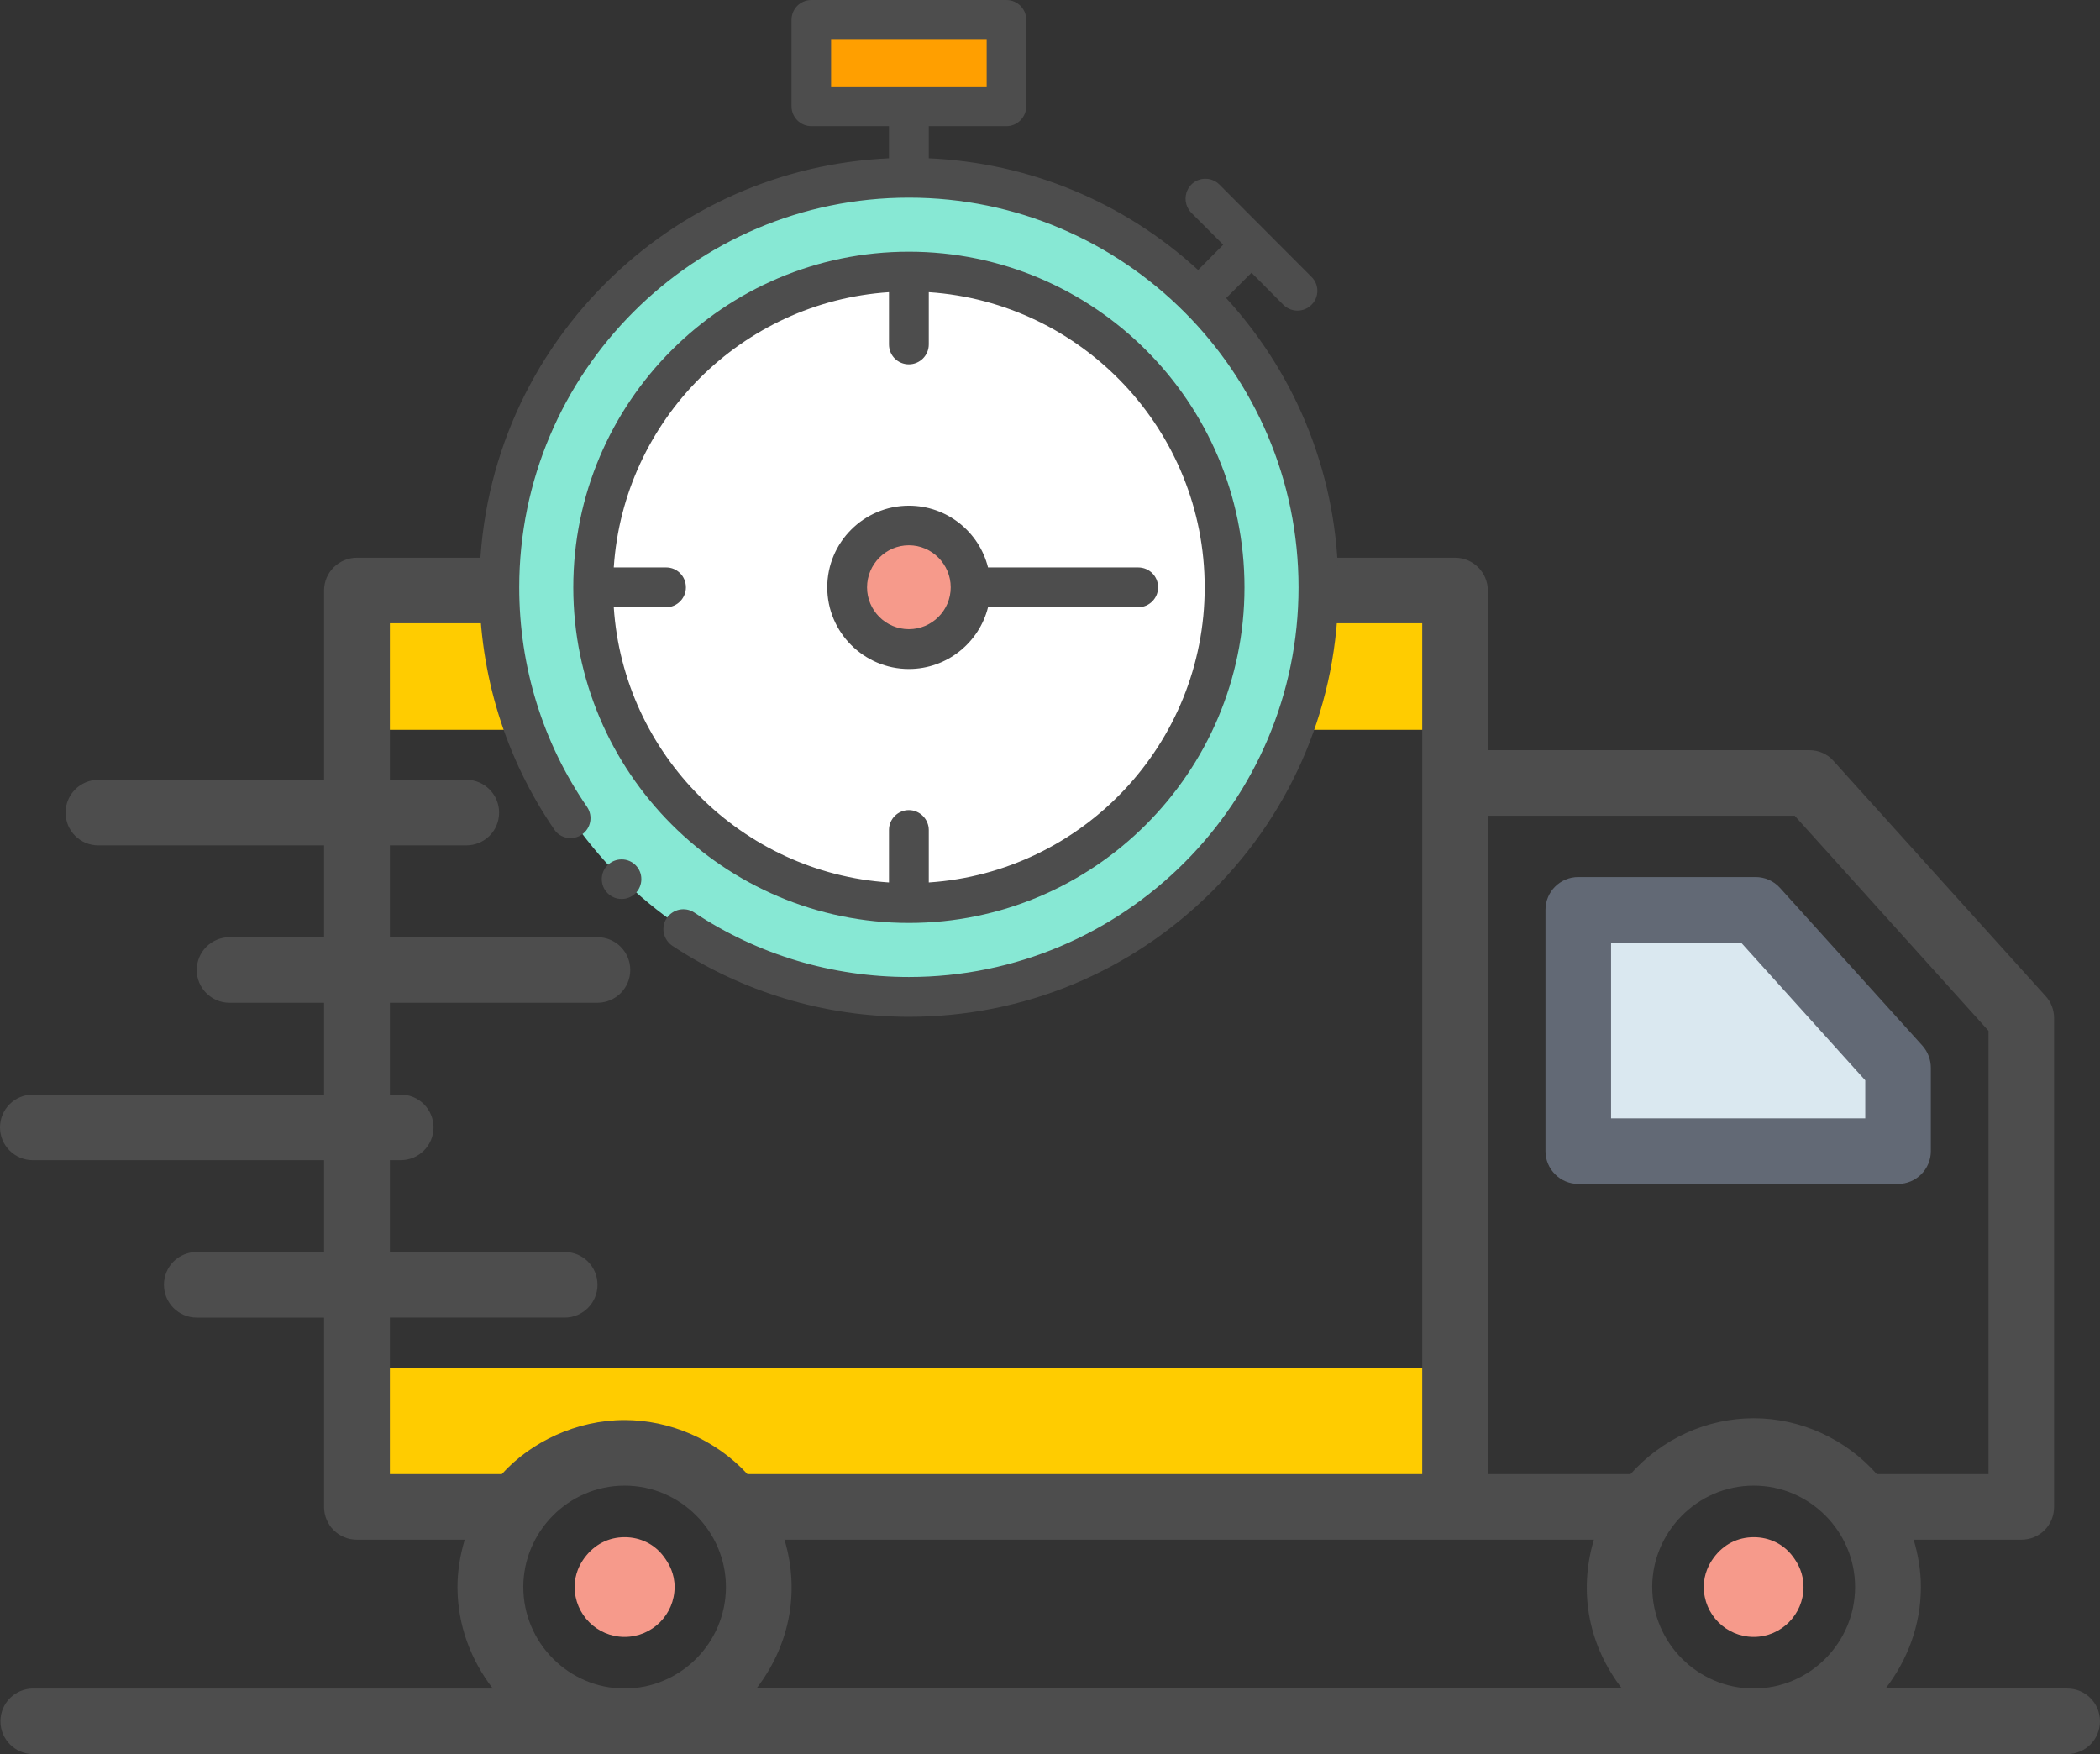
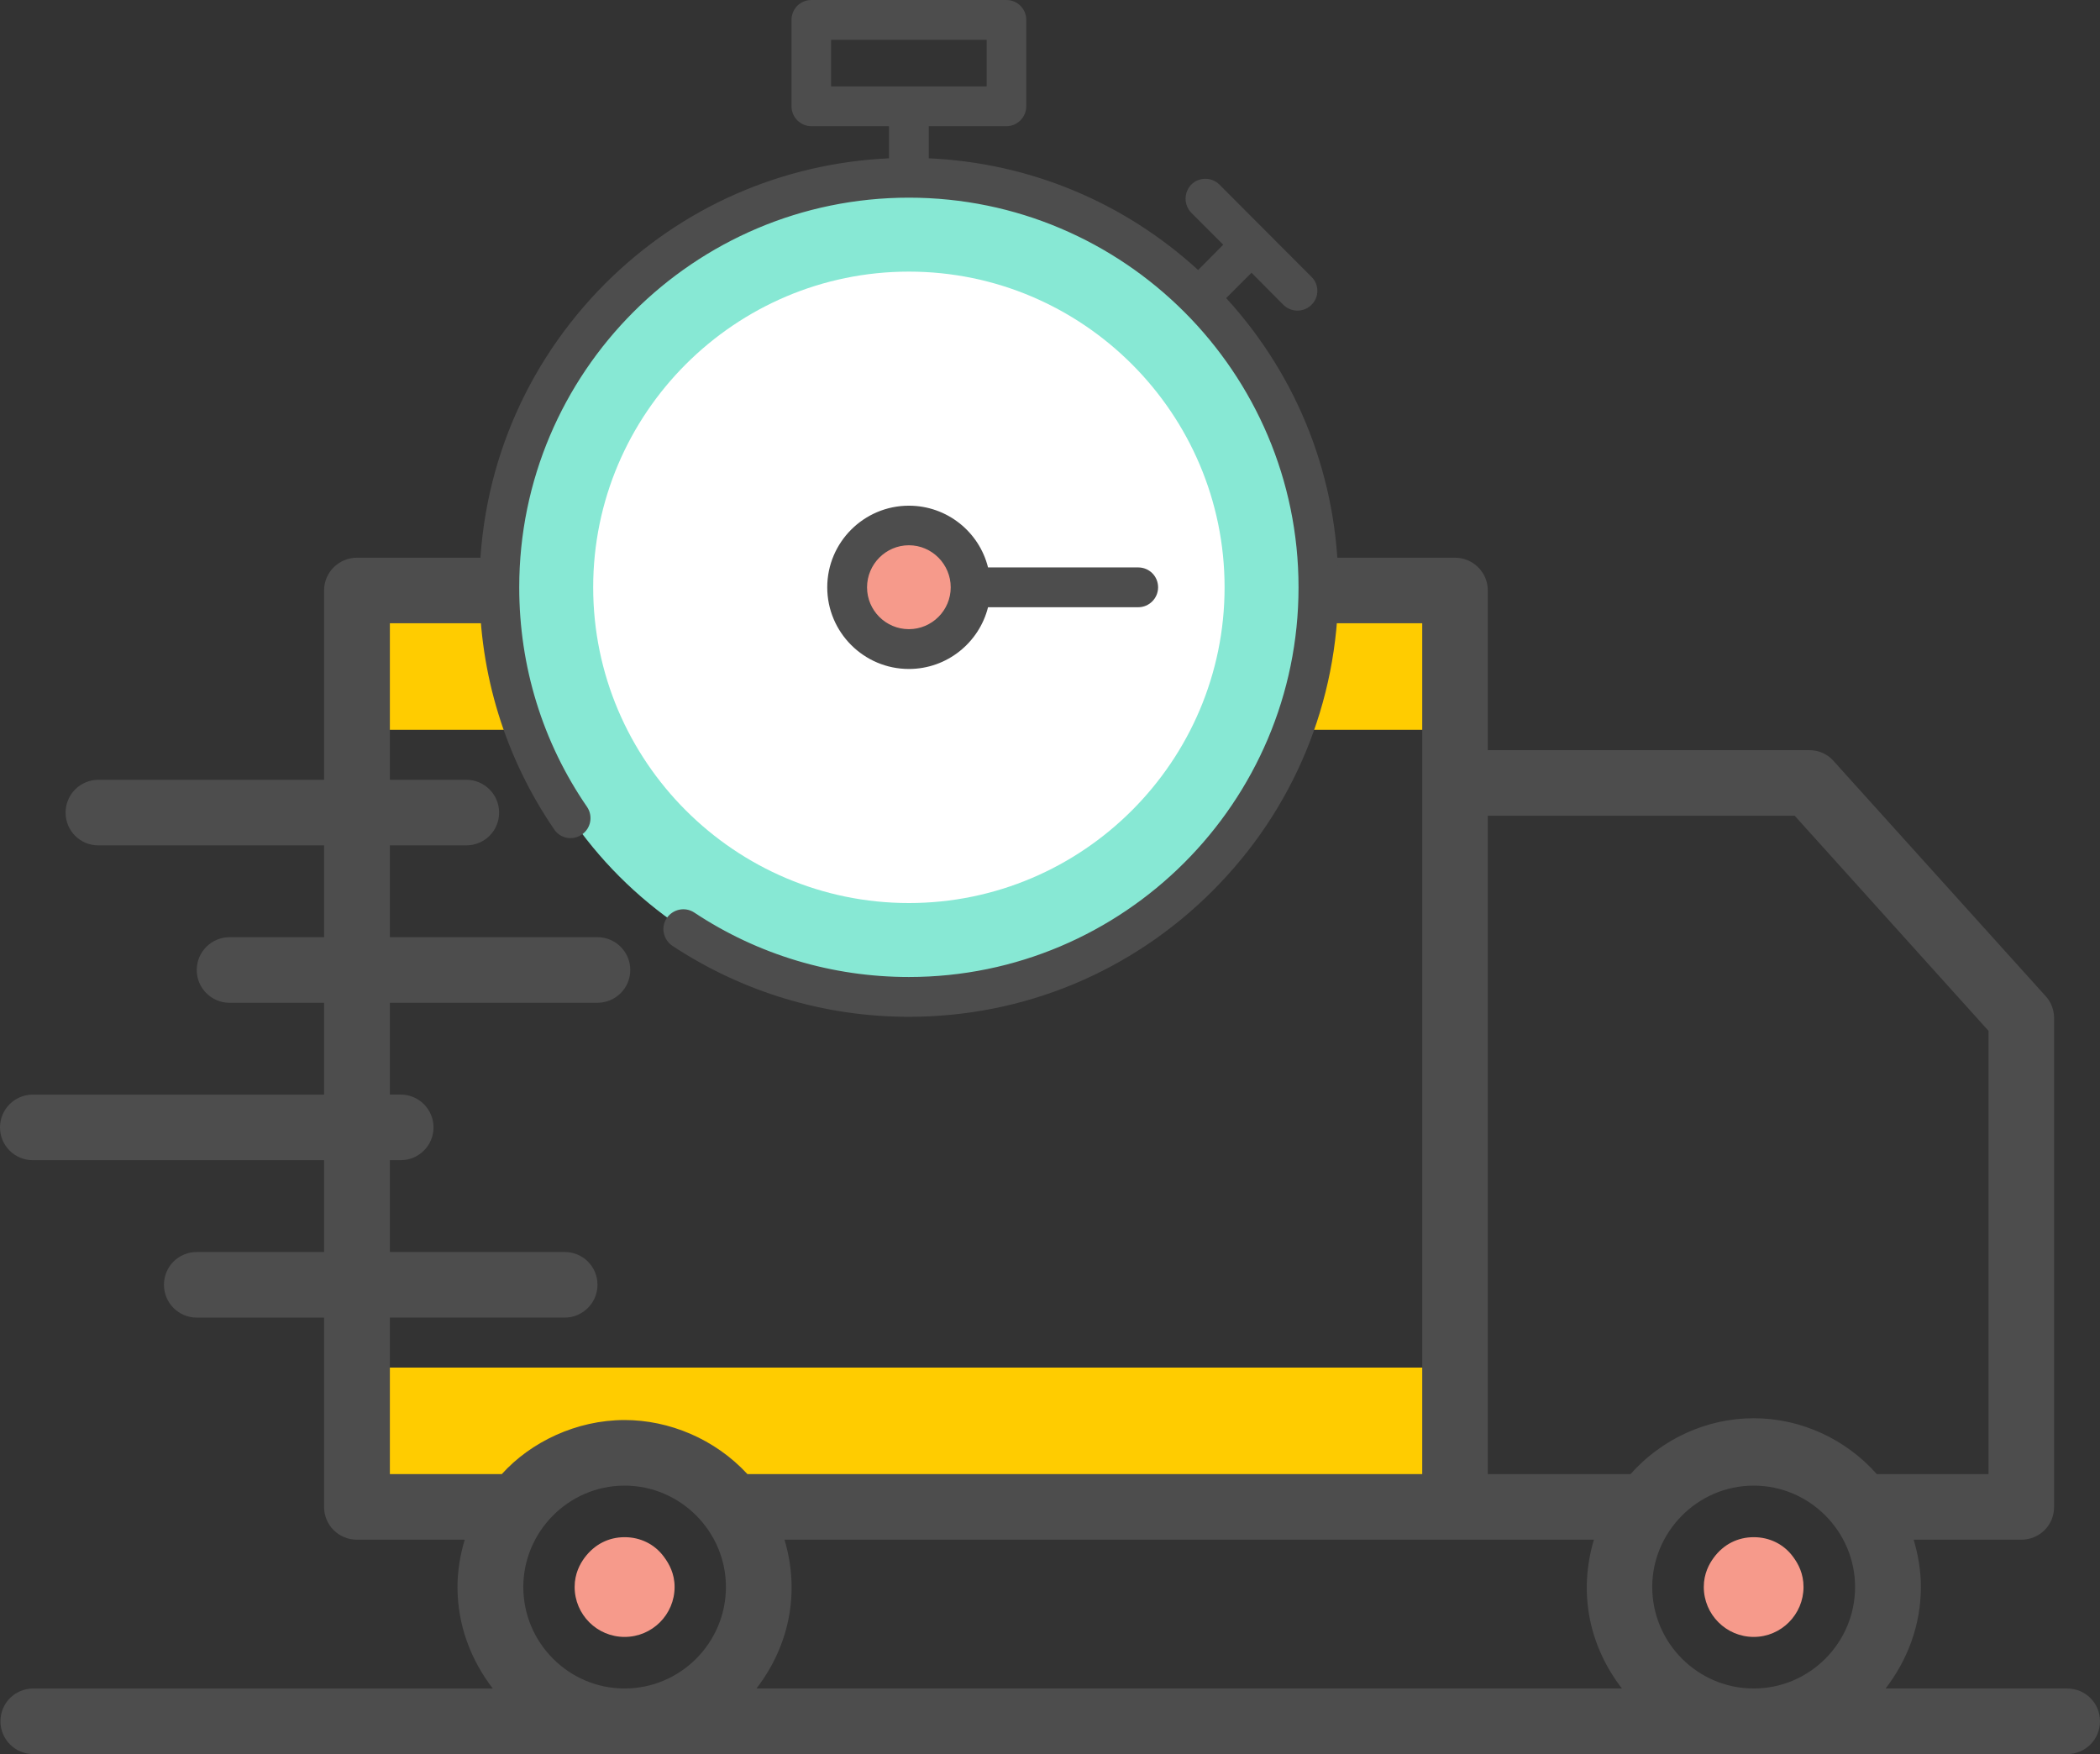
<svg xmlns="http://www.w3.org/2000/svg" xml:space="preserve" width="10%" height="10%" version="1.0" style="shape-rendering:geometricPrecision; text-rendering:geometricPrecision; image-rendering:optimizeQuality; fill-rule:evenodd; clip-rule:evenodd" viewBox="0 0 9286 7756">
  <rect x="0" y="0" width="9286" height="7756" fill="#333333" stroke="none" />
  <defs>
    <style type="text/css">
   
    .fil9 {fill:#4D4D4D}
    .fil5 {fill:#87E8D4}
    .fil7 {fill:#F69A8B}
    .fil8 {fill:#FF9F00}
    .fil6 {fill:white}
    .fil3 {fill:#4D4D4D;fill-rule:nonzero}
    .fil4 {fill:#626975;fill-rule:nonzero}
    .fil2 {fill:#DAE8F0;fill-rule:nonzero}
    .fil1 {fill:#F69A8B;fill-rule:nonzero}
    .fil0 {fill:#FFCC00;fill-rule:nonzero}
   
  </style>
  </defs>
  <g id="Layer_x0020_1">
    <polygon class="fil0" points="1579,3227 6434,3227 6434,2611 1579,2611 " />
    <path class="fil0" d="M6433 6047l0 616 -3196 0c-107,-145 -280,-240 -475,-240 -195,0 -368,95 -475,240l-708 0 0 -616 4854 0z" />
    <path class="fil1" d="M7755 7238c-122,0 -221,-99 -221,-221 0,-59 24,-102 43,-128 44,-61 108,-92 178,-92 70,0 133,31 174,87 23,31 46,74 46,133 0,122 -99,221 -220,221z" />
-     <polygon class="fil2" points="8393,5090 8393,4722 7763,4023 6979,4023 6979,5090 " />
    <path class="fil1" d="M2762 7238c-122,0 -221,-99 -221,-221 0,-59 24,-102 43,-128 45,-61 108,-92 178,-92 70,0 133,31 174,87 23,31 47,74 47,133 0,122 -99,221 -221,221z" />
    <path class="fil3" d="M9141 7466l-803 0c96,-125 156,-279 156,-449 0,-72 -12,-142 -32,-209l476 0c81,0 145,-64 145,-145l0 -2161c0,-36 -13,-71 -37,-97l-938 -1040c-27,-31 -66,-48 -107,-48l-1422 0 0 -706c0,-80 -65,-145 -145,-145l-4855 0c-81,0 -146,65 -146,145l0 837 -998 0c-80,0 -145,65 -145,145 0,81 65,145 145,145l998 0 0 406 -418 0c-80,0 -145,65 -145,145 0,80 65,145 145,145l418 0 0 406 -1288 0c-80,0 -145,65 -145,145 0,80 65,145 145,145l1288 0 0 406 -563 0c-80,0 -145,64 -145,145 0,80 65,145 145,145l563 0 0 837c0,81 65,145 146,145l476 0c-20,67 -32,137 -32,209 0,170 60,324 156,449l-2032 0c-80,0 -145,64 -145,145 0,80 65,145 145,145l8994 0c80,0 145,-65 145,-145 0,-81 -65,-145 -145,-145zm-5672 -658l3579 0c-71,240 -18,474 124,658l-3827 0c140,-182 196,-416 124,-658zm3837 209c0,-241 198,-448 449,-448 247,0 448,203 448,448 0,247 -201,449 -448,449 -248,0 -449,-202 -449,-449zm630 -3410l857 951 0 1960 -494 0c-137,-155 -336,-247 -544,-247 -209,0 -407,92 -545,247l-631 0 0 -2911 1357 0zm-6212 2219l773 0c80,0 145,-65 145,-145 0,-81 -65,-145 -145,-145l-773 0 0 -406 48 0c80,0 145,-65 145,-145 0,-80 -65,-145 -145,-145l-48 0 0 -406 918 0c80,0 145,-65 145,-145 0,-80 -65,-145 -145,-145l-918 0 0 -406 338 0c80,0 145,-64 145,-145 0,-80 -65,-145 -145,-145l-338 0 0 -692 4565 0 0 3762 -2984 0c-144,-156 -347,-239 -543,-239 -213,0 -415,97 -543,239l-495 0 0 -692zm590 1191c0,-242 198,-448 448,-448 247,0 448,203 448,448 0,247 -201,449 -448,449 -247,0 -448,-202 -448,-449z" />
-     <path class="fil4" d="M6979 5235l1414 0c80,0 145,-65 145,-145l0 -368c0,-36 -13,-71 -37,-98l-630 -698c-28,-31 -67,-48 -108,-48l-784 0c-80,0 -145,65 -145,145l0 1067c0,80 65,145 145,145zm145 -1067l575 0 549 609 0 168 -1124 0 0 -777z" />
    <g id="_2136663953136">
      <path class="fil5" d="M4019 4408c997,0 1811,-814 1811,-1811 0,-998 -814,-1811 -1811,-1811 -997,0 -1811,813 -1811,1811 0,997 814,1811 1811,1811z" />
      <path class="fil6" d="M4019 3993c769,0 1396,-627 1396,-1396 0,-769 -627,-1396 -1396,-1396 -769,0 -1396,627 -1396,1396 0,769 627,1396 1396,1396z" />
      <path class="fil7" d="M4019 2870c151,0 273,-123 273,-273 0,-151 -122,-273 -273,-273 -151,0 -273,122 -273,273 0,150 122,273 273,273z" />
-       <polygon class="fil8" points="3588,470 4450,470 4450,88 3588,88 " />
      <g>
        <path class="fil9" d="M5422 1318l112 -112 141 142c35,34 90,34 124,0 35,-34 35,-90 0,-124l-407 -408c-34,-34 -90,-34 -124,0 -34,35 -34,90 0,125l141 141 -111 112c-329,-301 -746,-474 -1191,-494l0 -142 343 0c49,0 88,-40 88,-88l0 -382c0,-49 -39,-88 -88,-88l-862 0c-49,0 -88,39 -88,88l0 382c0,48 39,88 88,88l343 0 0 142c-474,22 -917,216 -1255,554 -358,359 -556,836 -556,1343 0,384 114,754 331,1071 27,40 82,50 122,22 40,-27 50,-82 23,-122 -197,-286 -300,-622 -300,-971 0,-950 773,-1723 1723,-1723 950,0 1723,773 1723,1723 0,950 -773,1723 -1723,1723 -339,0 -667,-98 -949,-285 -41,-27 -95,-15 -122,25 -27,40 -15,95 25,122 311,205 672,314 1046,314 507,0 984,-198 1343,-557 358,-358 556,-835 556,-1342 0,-478 -176,-929 -496,-1279zm-1747 -1142l688 0 0 206 -688 0 0 -206z" />
-         <path class="fil9" d="M4019 4081c818,0 1484,-666 1484,-1484 0,-818 -666,-1484 -1484,-1484 -818,0 -1484,666 -1484,1484 0,818 666,1484 1484,1484zm-88 -2789l0 231c0,49 39,88 88,88 48,0 88,-39 88,-88l0 -231c680,45 1220,613 1220,1305 0,692 -540,1260 -1220,1305l0 -232c0,-48 -40,-88 -88,-88 -49,0 -88,40 -88,88l0 232c-651,-43 -1174,-566 -1217,-1217l232 0c48,0 87,-40 87,-88 0,-49 -39,-88 -87,-88l-232 0c43,-652 566,-1174 1217,-1217z" />
        <path class="fil9" d="M4019 2958c169,0 311,-117 350,-273l664 0c49,0 88,-40 88,-88 0,-49 -39,-88 -88,-88l-664 0c-39,-157 -181,-273 -350,-273 -199,0 -361,162 -361,361 0,199 162,361 361,361zm0 -547c102,0 185,84 185,186 0,102 -83,185 -185,185 -102,0 -185,-83 -185,-185 0,-102 83,-186 185,-186z" />
-         <path class="fil9" d="M2749 3800c-49,0 -88,39 -88,87 0,49 39,88 88,88 48,0 87,-39 87,-88 0,-48 -39,-87 -87,-87z" />
      </g>
    </g>
  </g>
</svg>